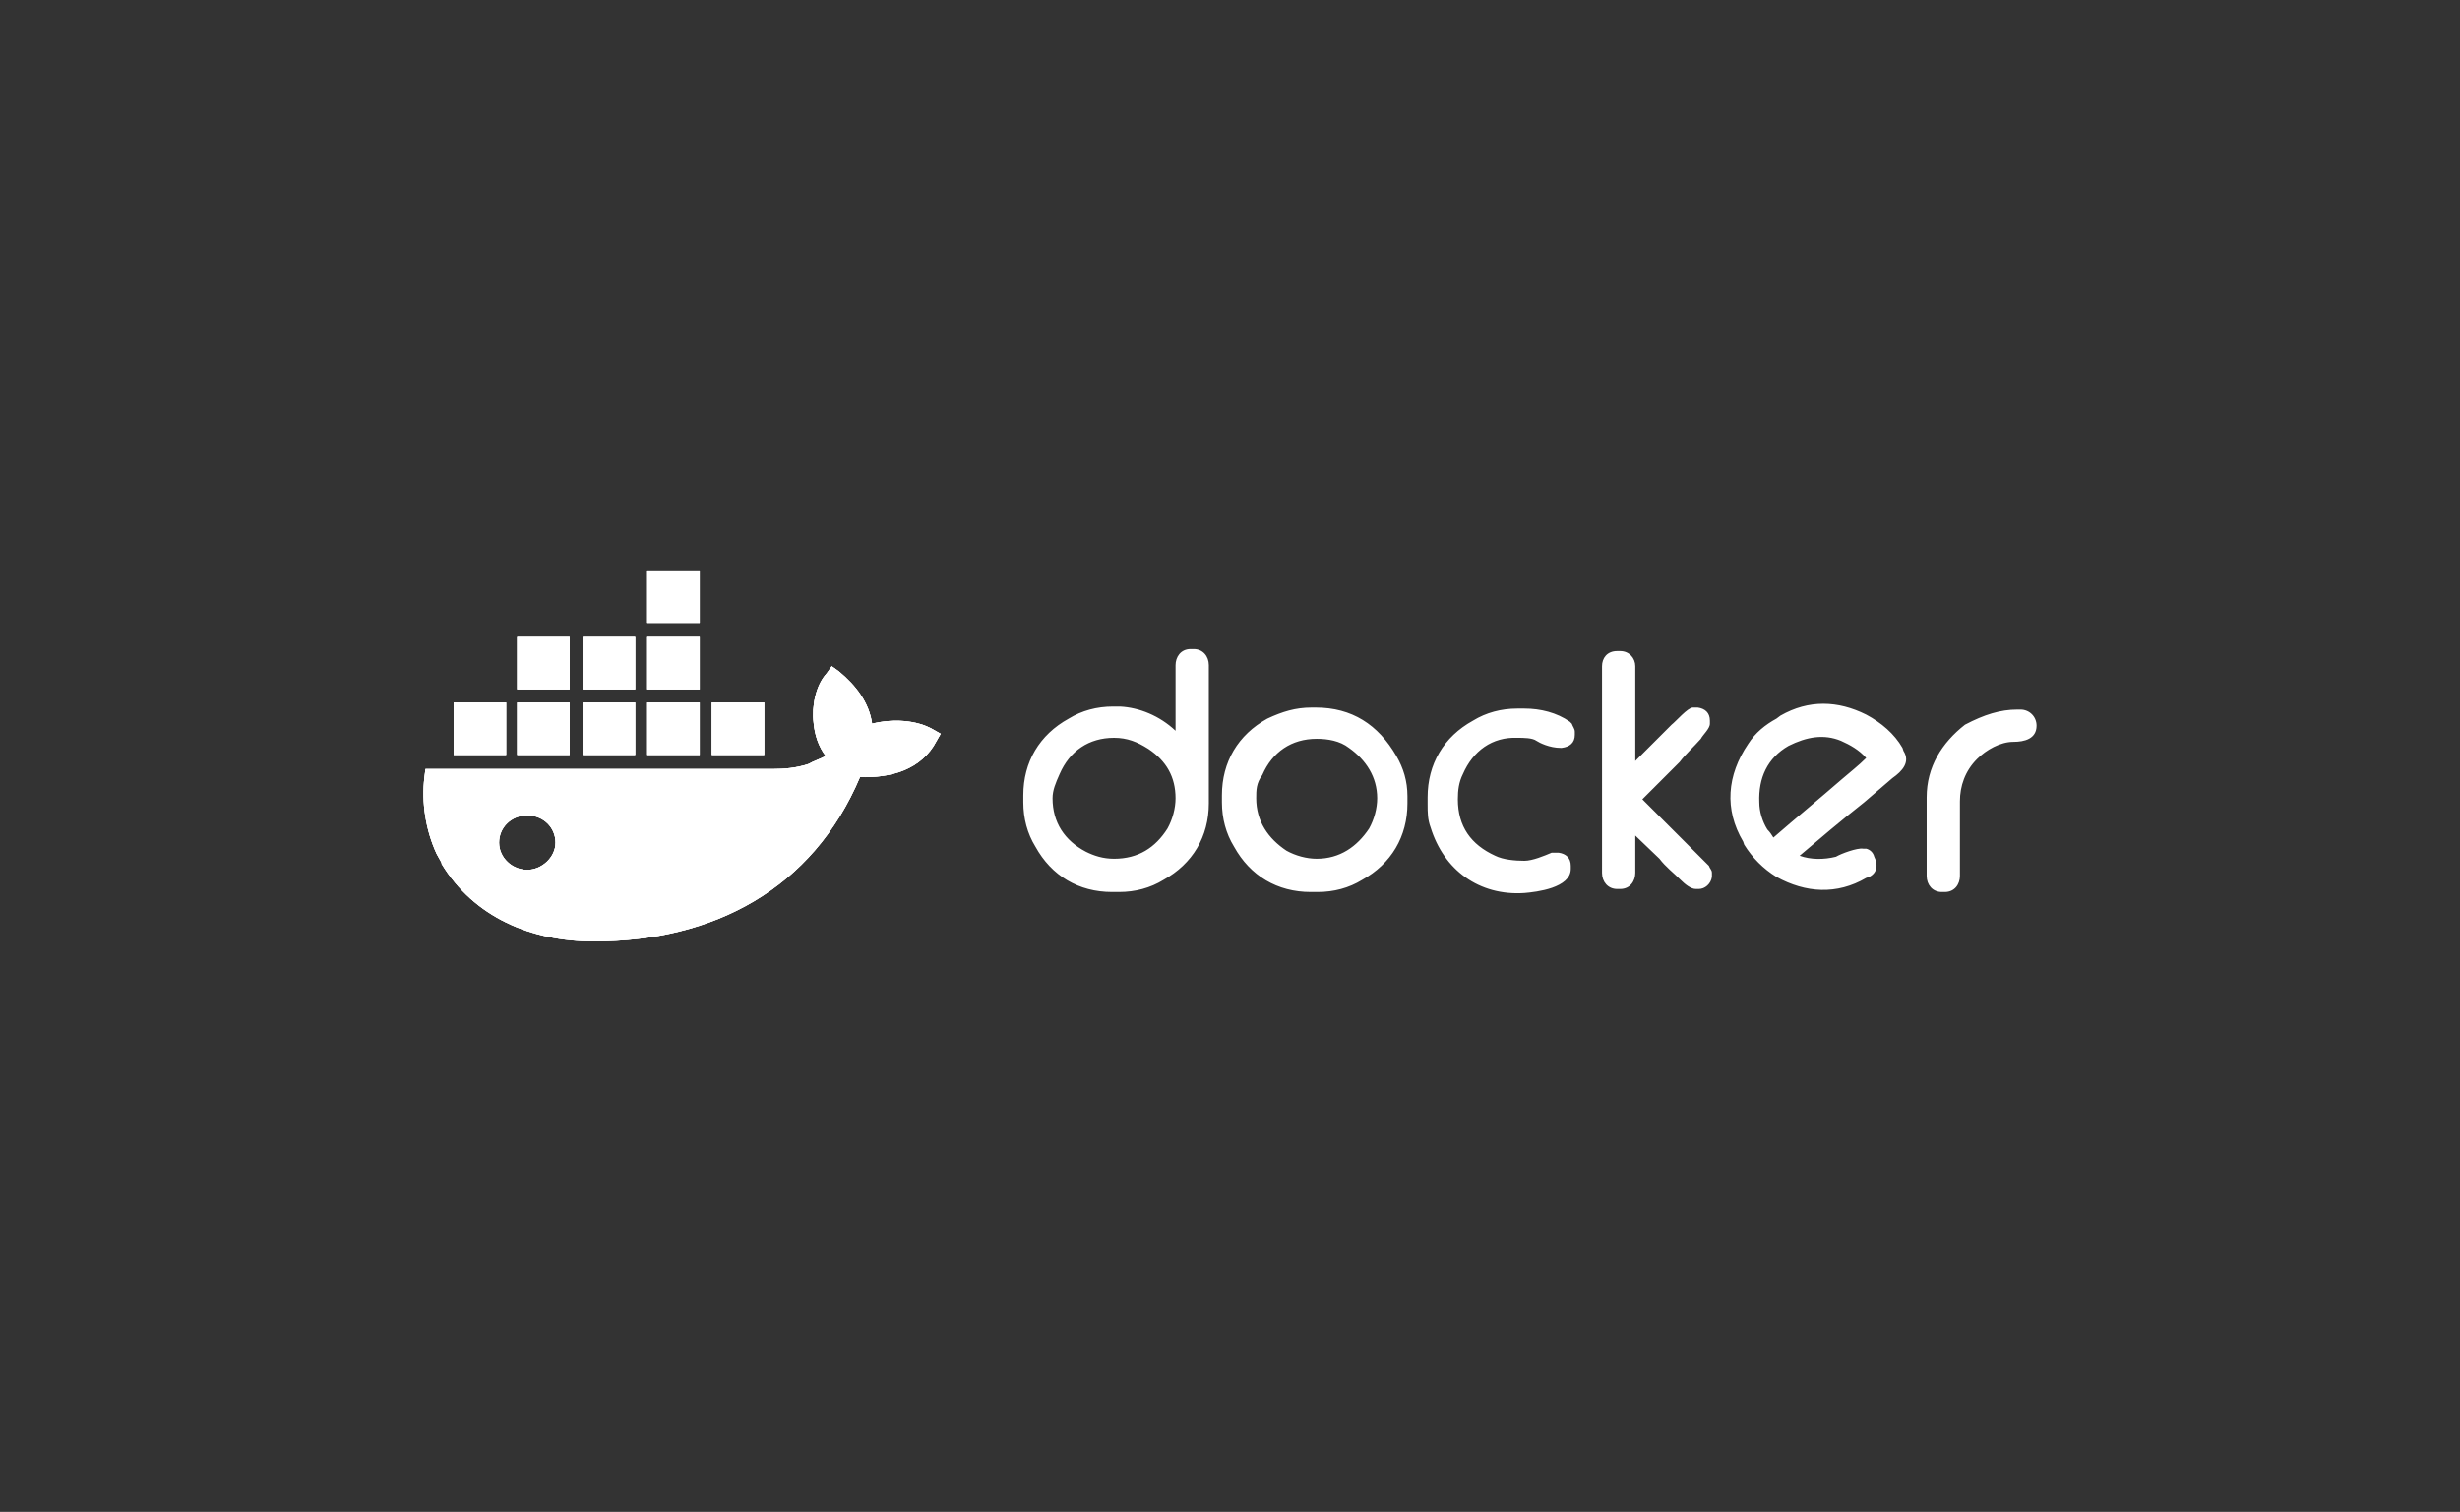
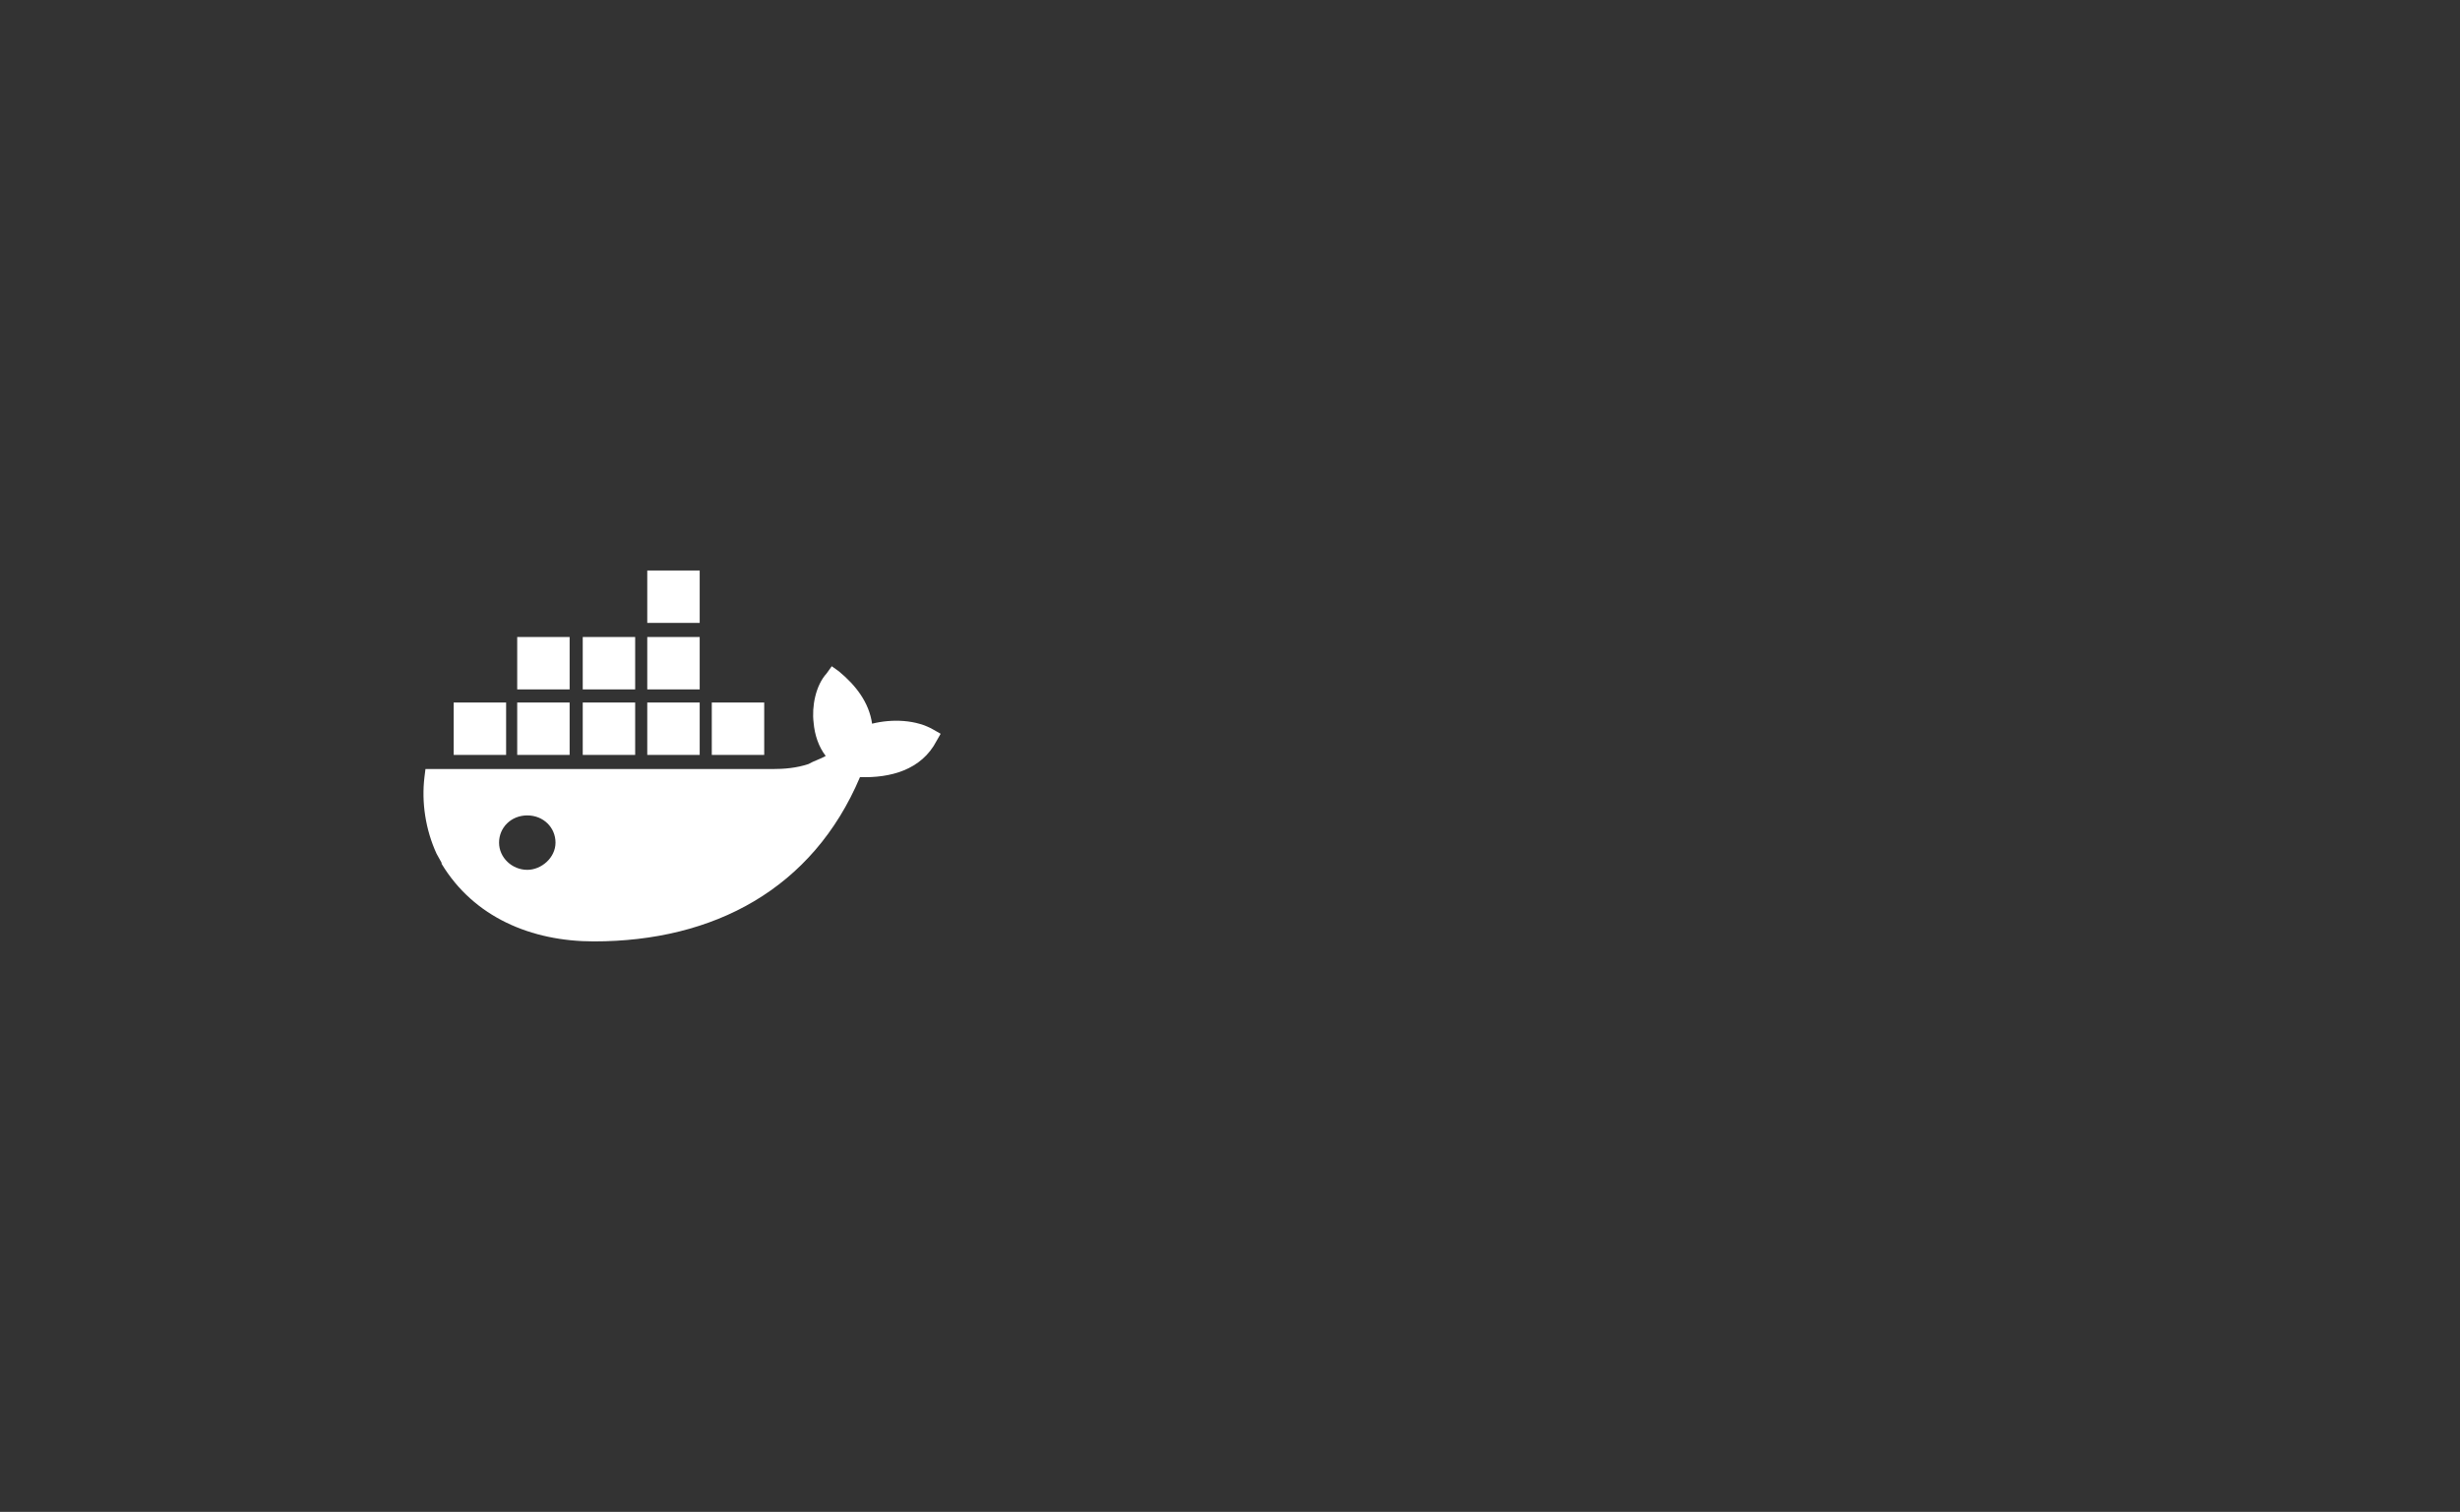
<svg xmlns="http://www.w3.org/2000/svg" xmlns:xlink="http://www.w3.org/1999/xlink" id="Layer_1" x="0px" y="0px" viewBox="0 0 244 150" style="enable-background:new 0 0 244 150;" xml:space="preserve">
  <rect x="0" y="0" width="244" height="150" fill="#333333" stroke="none" />
  <style type="text/css"> .st0{fill:#FFFFFF;} .st1{clip-path:url(#SVGID_3_);} </style>
  <g>
-     <path id="SVGID_4_" class="st0" d="M52.3,86.3c-1.5,0-2.8-1.2-2.8-2.7c0-1.5,1.2-2.7,2.8-2.7c1.6,0,2.8,1.2,2.8,2.7 C55.1,85.1,53.7,86.3,52.3,86.3L52.3,86.3z M86.5,71.8c-0.3-2.1-1.6-3.8-3.3-5.2l-0.7-0.5L82,66.8c-1.1,1.2-1.5,3.3-1.3,4.9 c0.1,1.2,0.5,2.4,1.2,3.3c-0.5,0.3-1.2,0.5-1.7,0.8c-1.2,0.4-2.4,0.5-3.6,0.5H42.2l-0.1,0.8c-0.3,2.5,0.1,5.2,1.2,7.6l0.5,0.9v0.1 c3.2,5.3,8.9,7.7,15.1,7.7c11.9,0,21.7-5.2,26.4-16.3c3,0.1,6.1-0.7,7.6-3.6l0.4-0.7l-0.7-0.4C90.9,71.4,88.5,71.3,86.5,71.8 L86.5,71.8z M69.4,69.7h-5.2v5.2h5.2V69.7z M69.4,63.2h-5.2v5.2h5.2V63.2z M69.4,56.6h-5.2v5.2h5.2V56.6z M75.8,69.7h-5.2v5.2h5.2 V69.7z M56.5,69.7h-5.2v5.2h5.2V69.7L56.5,69.7z M63,69.7h-5.2v5.2H63V69.7z M50.2,69.7H45v5.2h5.2L50.2,69.7L50.2,69.7z M63,63.2 h-5.2v5.2H63V63.2z M56.5,63.2h-5.2v5.2h5.2V63.2L56.5,63.2z" />
    <g>
      <defs>
        <path id="SVGID_1_" d="M52.3,86.3c-1.5,0-2.8-1.2-2.8-2.7c0-1.5,1.2-2.7,2.8-2.7c1.6,0,2.8,1.2,2.8,2.7 C55.1,85.1,53.7,86.3,52.3,86.3L52.3,86.3z M86.5,71.8c-0.3-2.1-1.6-3.8-3.3-5.2l-0.7-0.5L82,66.8c-1.1,1.2-1.5,3.3-1.3,4.9 c0.1,1.2,0.5,2.4,1.2,3.3c-0.5,0.3-1.2,0.5-1.7,0.8c-1.2,0.4-2.4,0.5-3.6,0.5H42.2l-0.1,0.8c-0.3,2.5,0.1,5.2,1.2,7.6l0.5,0.9 v0.1c3.2,5.3,8.9,7.7,15.1,7.7c11.9,0,21.7-5.2,26.4-16.3c3,0.1,6.1-0.7,7.6-3.6l0.4-0.7l-0.7-0.4C90.9,71.4,88.5,71.3,86.5,71.8 L86.5,71.8z M69.4,69.7h-5.2v5.2h5.2V69.7z M69.4,63.2h-5.2v5.2h5.2V63.2z M69.4,56.6h-5.2v5.2h5.2V56.6z M75.8,69.7h-5.2v5.2 h5.2V69.7z M56.5,69.7h-5.2v5.2h5.2V69.7L56.5,69.7z M63,69.7h-5.2v5.2H63V69.7z M50.2,69.7H45v5.2h5.2L50.2,69.7L50.2,69.7z M63,63.2h-5.2v5.2H63V63.2z M56.5,63.2h-5.2v5.2h5.2V63.2L56.5,63.2z" />
      </defs>
      <use xlink:href="#SVGID_1_" style="overflow:visible;fill:#FFFFFF;" />
      <clipPath id="SVGID_3_">
        <use xlink:href="#SVGID_1_" style="overflow:visible;" />
      </clipPath>
      <g class="st1">
-         <path id="SVGID_2_" class="st0" d="M-24,26.6h1690.4v200.8H-24V26.6z" />
-       </g>
+         </g>
    </g>
-     <path id="docker_1_" class="st0" d="M175.9,83.1c2.3-2,4.5-3.8,6.8-5.8c0.8-0.7,1.6-1.3,2.4-2.1c-0.7-0.8-1.6-1.3-2.5-1.7 c-1.7-0.7-3.4-0.4-5.2,0.5c-2.1,1.2-3,3.2-2.9,5.6c0,0.9,0.3,1.9,0.8,2.7C175.6,82.6,175.7,82.8,175.9,83.1 M178.5,84.9 c1.1,0.4,2.4,0.4,3.6,0.1c0.5-0.3,2.1-0.9,2.7-0.8h0.3c0.4,0.1,0.7,0.4,0.8,0.8c0.4,0.8,0.3,1.6-0.5,2l-0.3,0.1 c-2.9,1.7-6,1.5-8.9-0.1c-1.3-0.8-2.4-1.9-3.2-3.2l-0.1-0.3c-1.9-3.2-1.6-6.6,0.5-9.7c0.7-1.1,1.7-1.9,2.8-2.5l0.4-0.3 c2.8-1.6,5.7-1.5,8.5-0.1c1.5,0.8,2.8,1.9,3.6,3.3l0.1,0.3c0.7,1.1-0.1,2-1.1,2.7l-2.8,2.4C182.5,81.5,180.5,83.2,178.5,84.9 L178.5,84.9z M200.1,70.4h0.3c0.9,0,1.6,0.7,1.6,1.6c0,1.3-1.2,1.6-2.3,1.6c-1.3,0-2.7,0.8-3.6,1.7c-1.2,1.2-1.7,2.7-1.7,4.2v7.4 c0,0.8-0.5,1.6-1.5,1.6h-0.3c-0.9,0-1.5-0.7-1.5-1.6v-7.8c0-3,1.5-5.4,3.8-7.2C196.8,70.9,198.4,70.4,200.1,70.4L200.1,70.4z M162.2,75.5l3.6-3.6c0.4-0.3,1.6-1.7,2.1-1.7h0.5c0.7,0.1,1.2,0.5,1.2,1.3v0.3c0,0.5-0.7,1.1-0.9,1.5c-0.7,0.8-1.5,1.5-2.1,2.3 l-3.7,3.7l4.8,4.8l1.3,1.3l0.5,0.5c0.1,0.3,0.3,0.4,0.3,0.7v0.4c-0.1,0.7-0.7,1.2-1.3,1.2h-0.3c-0.5,0-1.1-0.5-1.5-0.9 c-0.7-0.7-1.5-1.3-2.1-2.1l-2.4-2.3v3.7c0,0.8-0.5,1.6-1.5,1.6h-0.3c-0.9,0-1.5-0.7-1.5-1.6V66.1c0-0.8,0.5-1.5,1.5-1.5h0.3 c0.9,0,1.5,0.7,1.5,1.5V75.5z M152.4,73.5c-0.4-0.3-1.3-0.3-1.9-0.3c-2.5-0.1-4.4,1.3-5.4,3.6c-0.4,0.8-0.5,1.6-0.5,2.5 c0,2.7,1.3,4.5,3.7,5.6c0.8,0.4,2,0.5,2.9,0.5c0.8,0,2-0.5,2.7-0.8h0.7c0.7,0.1,1.2,0.5,1.2,1.3v0.3c0,1.9-3.4,2.3-4.6,2.4 c-4.5,0.3-8-2.3-9.3-6.5c-0.3-0.8-0.3-1.5-0.3-2.3v-0.7c0-3.3,1.6-6,4.5-7.6c1.3-0.8,2.8-1.2,4.4-1.2h0.7c1.6,0,3.2,0.4,4.5,1.3 l0.1,0.1l0.1,0.1c0.1,0.3,0.3,0.5,0.3,0.8v0.3c0,0.8-0.5,1.2-1.3,1.3h-0.1C153.7,74.2,152.7,73.7,152.4,73.5L152.4,73.5z M124.6,79.2c0,2.3,1.2,4,3,5.2c0.9,0.5,2,0.8,3,0.8c2.3,0,4-1.2,5.2-3c0.5-0.9,0.8-2,0.8-3c0-2.1-1.1-3.8-2.8-5 c-0.9-0.7-2.1-0.9-3.2-0.9c-2.5,0-4.4,1.3-5.4,3.6C124.6,77.7,124.6,78.4,124.6,79.2L124.6,79.2z M130.1,70.2h0.4 c3.6,0,6.2,1.7,8,4.8c0.7,1.2,1.1,2.5,1.1,4v0.7c0,3.3-1.6,6-4.5,7.6c-1.3,0.8-2.8,1.2-4.4,1.2H130c-3.3,0-6-1.6-7.6-4.5 c-0.8-1.3-1.2-2.8-1.2-4.4v-0.7c0-3.3,1.6-6,4.5-7.6C127.2,70.6,128.5,70.2,130.1,70.2L130.1,70.2z M104.4,79.2 c0,2.4,1.2,4.2,3.3,5.3c0.8,0.4,1.7,0.7,2.8,0.7c2.4,0,4.1-1.1,5.3-3c0.5-0.9,0.8-2,0.8-3c0-2.1-0.9-3.7-2.7-4.9 c-1.1-0.7-2.1-1.1-3.4-1.1c-2.5,0-4.4,1.3-5.4,3.6C104.7,77.7,104.4,78.4,104.4,79.2L104.4,79.2z M116.6,72.5V66 c0-0.8,0.5-1.6,1.5-1.6h0.3c0.9,0,1.5,0.7,1.5,1.6v13.7c0,3.3-1.6,6-4.5,7.6c-1.3,0.8-2.8,1.2-4.4,1.2h-0.7c-3.3,0-6-1.6-7.6-4.5 c-0.8-1.3-1.2-2.8-1.2-4.4v-0.7c0-3.3,1.6-6,4.5-7.6c1.3-0.8,2.8-1.2,4.4-1.2h0.7C113,70.2,115,71,116.6,72.5L116.6,72.5z" />
  </g>
</svg>